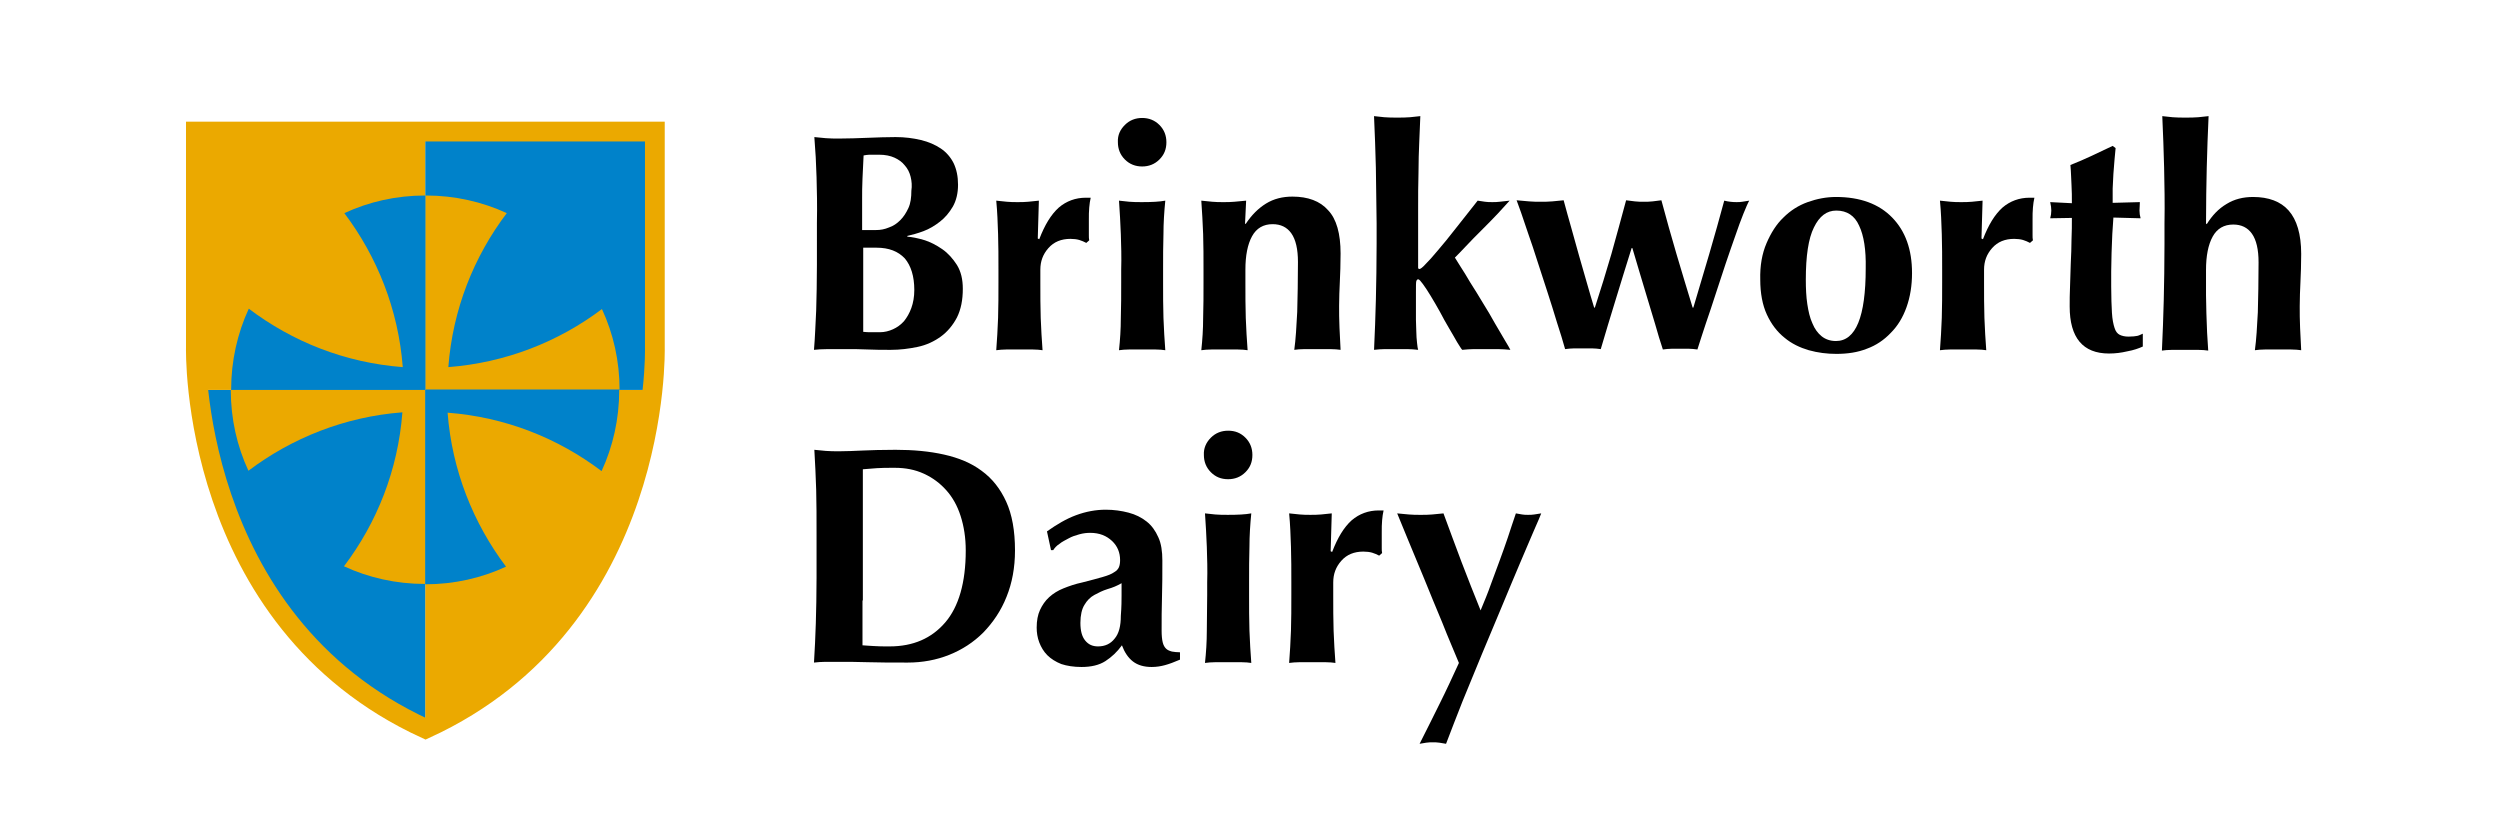
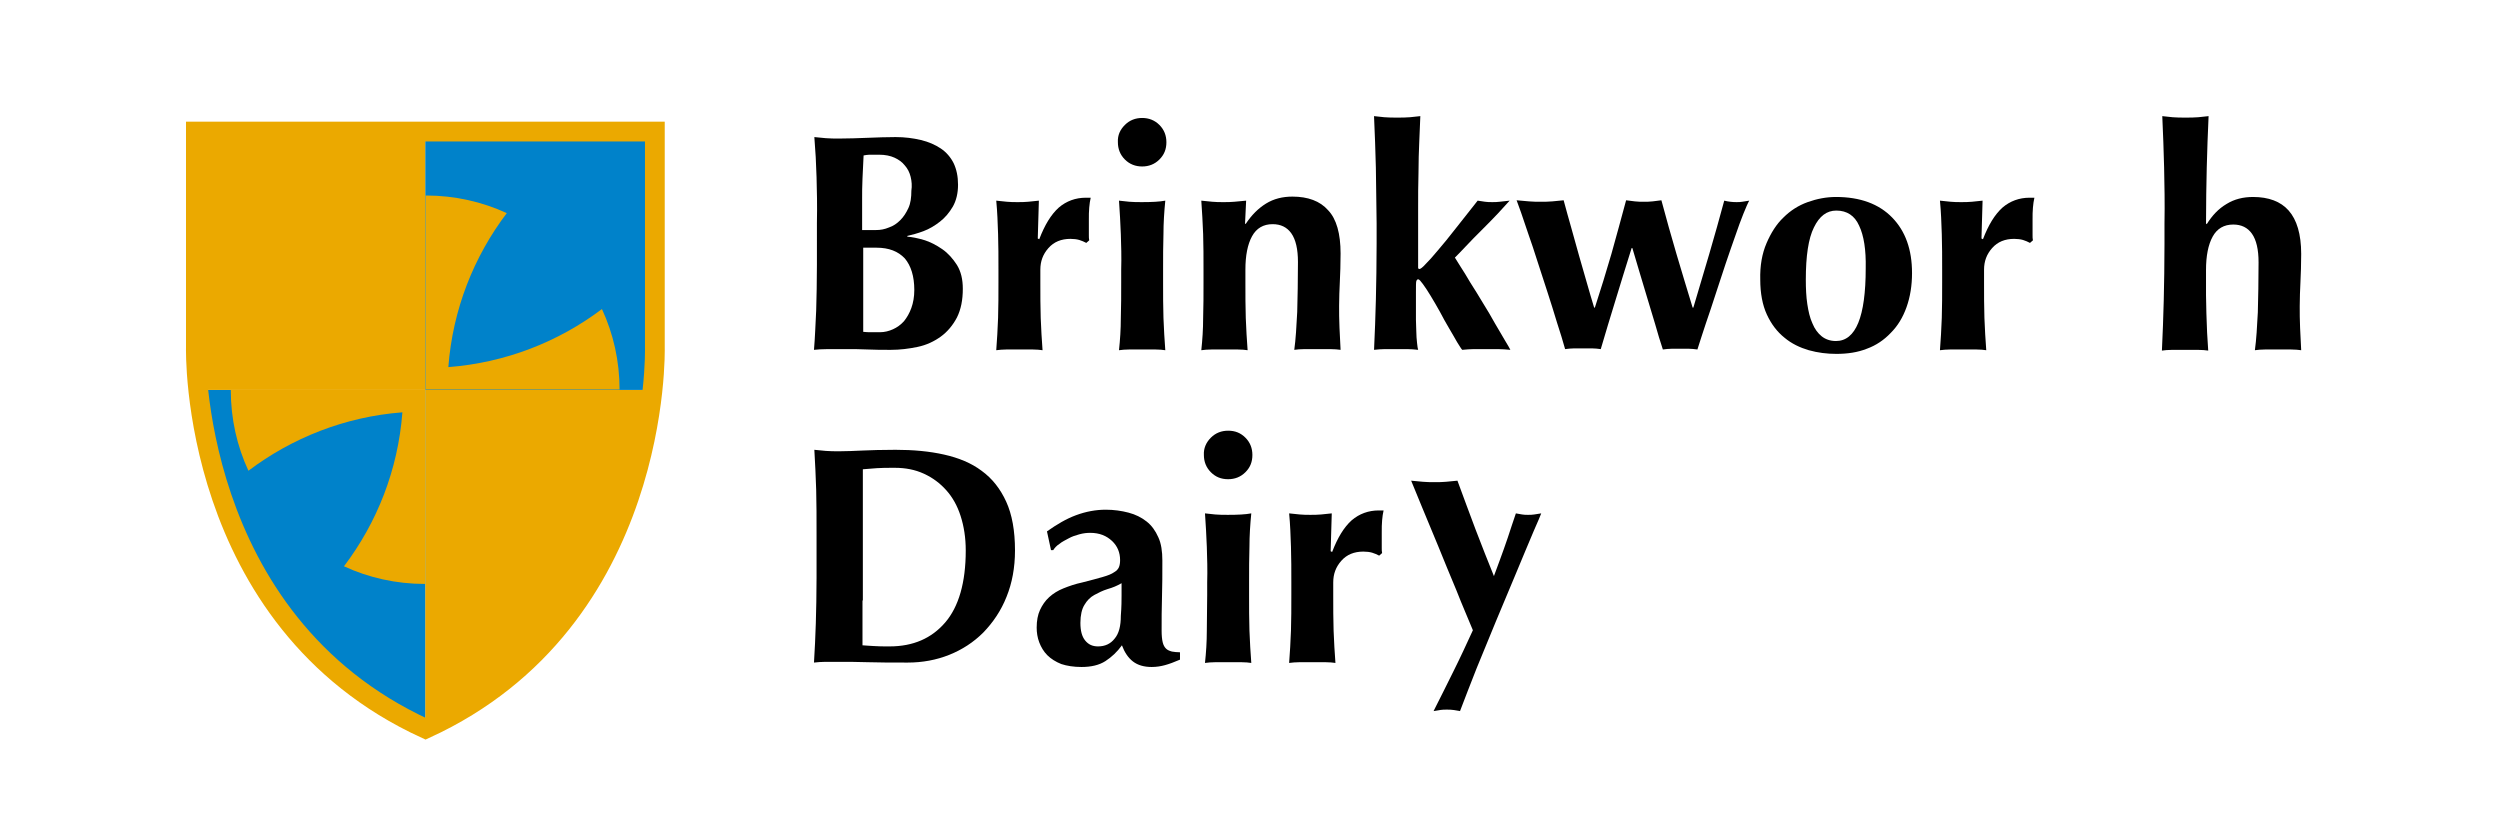
<svg xmlns="http://www.w3.org/2000/svg" id="Layer_1" x="0px" y="0px" viewBox="0 0 680.3 226.8" style="enable-background:new 0 0 680.3 226.8;" xml:space="preserve">
  <style type="text/css">	.st0{fill:#EBA900;}	.st1{fill:#0082CA;}	.st2{fill:none;stroke:#EBA900;stroke-width:5.374;}</style>
  <g>
    <g>
      <path class="st0" d="M115.7,106.1v92.2c48.7-22.3,59.5-70.1,61.8-92.2H115.7z" />
      <path class="st1" d="M115.7,106.1v92.2c-48.7-22.3-59.5-70.1-61.8-92.2H115.7z" />
      <path class="st1" d="M177.5,106.1c0.8-7.1,0.6-11.6,0.6-11.6V35.8h-62.4v70.3H177.5z" />
      <path class="st0" d="M53.9,106.1c-0.8-7.1-0.6-11.6-0.6-11.6V35.8h62.4v70.3H53.9z" />
      <path class="st0" d="M168.6,106.1c0-7.9-1.7-15.3-4.8-22C152,93,137.6,98.7,122,99.9c1.2-15.7,6.9-30,15.9-41.9   c-6.7-3.1-14.2-4.8-22-4.8c0,0-0.1,0-0.1,0v52.8H168.6z" />
      <path class="st0" d="M62.8,106.1c0,7.9,1.7,15.3,4.8,22c11.8-8.9,26.2-14.7,41.9-15.9c-1.2,15.7-6.9,30-15.9,41.9   c6.7,3.1,14.2,4.8,22,4.8c0,0,0,0,0.1,0v-52.8H62.8z" />
-       <path class="st1" d="M115.7,159c7.9,0,15.3-1.7,22-4.8c-8.9-11.8-14.7-26.2-15.9-41.9c15.7,1.2,30,6.9,41.9,15.9   c3.1-6.7,4.8-14.2,4.8-22c0,0,0-0.1,0-0.1h-52.8V159z" />
-       <path class="st1" d="M115.7,53.2c-7.9,0-15.3,1.7-22,4.8c8.9,11.8,14.7,26.2,15.9,41.9c-15.7-1.2-30-6.9-41.9-15.9   c-3.1,6.7-4.8,14.2-4.8,22c0,0,0,0.1,0,0.1h52.8V53.2z" />
      <path class="st2" d="M178.2,35.8v58.8c0,0,2,74.2-62.4,103.7C51.3,168.7,53.3,94.5,53.3,94.5V35.8H178.2z" />
    </g>
    <g>
      <g>
        <path d="M222.2,48.2c-0.1-3.6-0.3-7.3-0.6-10.9c1,0.1,2,0.2,3.1,0.3c1.1,0.1,2.4,0.1,3.8,0.1c2.4,0,4.9-0.1,7.6-0.2    c2.6-0.1,5.2-0.2,7.6-0.2c2.5,0,4.8,0.3,6.9,0.8c2.1,0.5,3.9,1.3,5.4,2.3c1.5,1,2.7,2.4,3.5,4c0.8,1.7,1.2,3.6,1.2,5.9    c0,2.3-0.5,4.3-1.4,5.9c-1,1.7-2.1,3-3.5,4.1c-1.4,1.1-2.9,2-4.5,2.6c-1.6,0.6-3.1,1-4.4,1.3v0.2c1.3,0.1,2.8,0.4,4.5,0.9    c1.7,0.5,3.4,1.4,5,2.5c1.6,1.1,2.9,2.6,4,4.3c1.1,1.8,1.6,3.9,1.6,6.5c0,3-0.5,5.6-1.6,7.8c-1.1,2.1-2.6,3.9-4.4,5.2    s-3.9,2.3-6.3,2.8c-2.4,0.5-4.8,0.8-7.3,0.8c-2.2,0-4.3,0-6.3-0.1c-1.9-0.1-4-0.1-6.1-0.1c-1.5,0-3.1,0-4.7,0    c-1.6,0-2.9,0.1-3.8,0.2c0.3-3.5,0.4-7,0.6-10.7c0.1-3.6,0.2-7.8,0.2-12.4V60.6C222.4,55.9,222.3,51.8,222.2,48.2z M247.8,48.1    c-0.3-1.2-0.8-2.2-1.6-3.1c-0.7-0.9-1.7-1.6-2.8-2.1c-1.1-0.5-2.5-0.8-4.2-0.8c-1.2,0-2.1,0-2.6,0c-0.5,0-1,0.1-1.6,0.2    c-0.1,2.1-0.2,4.2-0.3,6.3c-0.1,2.1-0.1,3.9-0.1,5.4c0,1.5,0,3,0,4.3c0,1.4,0,2.8,0,4.3h3.8c1.2,0,2.3-0.2,3.5-0.7    c1.2-0.4,2.2-1.1,3.1-2c0.9-0.9,1.6-2,2.2-3.3c0.6-1.3,0.8-2.9,0.8-4.7C248.2,50.6,248.1,49.3,247.8,48.1z M246.2,70.3    c-1.8-1.9-4.3-2.9-7.7-2.9c-0.8,0-1.5,0-2,0c-0.6,0-1.1,0-1.6,0c0,1.2,0,2.4,0,3.7c0,1.3,0,2.8,0,4.5c0,1.3,0,2.7,0,4.1    c0,1.4,0,2.8,0,4.1c0,1.3,0,2.6,0,3.7c0,1.1,0,2.1,0,2.8c0.8,0.1,1.5,0.1,2.2,0.1c0.7,0,1.5,0,2.4,0c1.2,0,2.4-0.3,3.5-0.8    c1.1-0.5,2.1-1.2,3-2.2c0.8-1,1.5-2.2,2-3.6s0.8-3,0.8-4.9C248.8,75.2,247.9,72.3,246.2,70.3z" />
        <path d="M282.8,65.1c1.5-3.9,3.2-6.7,5.3-8.6c2.1-1.8,4.6-2.7,7.4-2.7c0.3,0,0.5,0,0.7,0c0.2,0,0.4,0,0.6,0    c-0.2,0.8-0.3,1.7-0.4,2.7c-0.1,1-0.1,2.1-0.1,3.4v2.7c0,0.5,0,0.9,0,1.4c0,0.5,0,1,0.1,1.4l-0.8,0.7c-0.6-0.3-1.2-0.6-1.9-0.8    c-0.7-0.2-1.5-0.3-2.4-0.3c-2.5,0-4.5,0.8-6,2.5c-1.5,1.7-2.2,3.6-2.2,5.9v3.4c0,3.4,0,6.7,0.1,9.7c0.1,3,0.3,6,0.5,8.8    c-0.7-0.1-1.6-0.2-2.7-0.2c-1.1,0-2.3,0-3.6,0s-2.5,0-3.5,0s-2,0.1-2.8,0.2c0.2-2.8,0.4-5.7,0.5-8.8s0.1-6.3,0.1-9.7v-3.4    c0-3.4,0-6.6-0.1-9.7c-0.1-3-0.2-6-0.5-9.1c0.9,0.1,1.9,0.2,2.9,0.3c1,0.1,1.9,0.1,2.9,0.1s1.9,0,2.9-0.1c1-0.1,1.9-0.2,2.9-0.3    l-0.3,10.3L282.8,65.1z" />
        <path d="M306.1,34c1.3-1.3,2.9-1.9,4.7-1.9s3.4,0.6,4.7,1.9c1.3,1.3,1.9,2.9,1.9,4.7c0,1.9-0.6,3.4-1.9,4.7    c-1.3,1.3-2.9,1.9-4.7,1.9s-3.4-0.6-4.7-1.9c-1.3-1.3-1.9-2.9-1.9-4.7C304.1,36.8,304.8,35.3,306.1,34z M305,63.7    c-0.1-3-0.3-6-0.5-9.1c0.8,0.1,1.7,0.2,2.8,0.3c1.1,0.1,2.2,0.1,3.5,0.1c2.6,0,4.7-0.1,6.3-0.4c-0.3,3-0.5,6.1-0.5,9.1    c-0.1,3-0.1,6.2-0.1,9.7v3.4c0,3.4,0,6.7,0.1,9.7s0.3,6,0.5,8.8c-0.7-0.1-1.6-0.2-2.7-0.2s-2.3,0-3.6,0c-1.3,0-2.5,0-3.5,0    c-1.1,0-2,0.1-2.8,0.2c0.3-2.8,0.5-5.7,0.5-8.8c0.1-3,0.1-6.3,0.1-9.7v-3.4C305.2,69.9,305.1,66.7,305,63.7z" />
        <path d="M339,60.9c1.6-2.4,3.4-4.2,5.5-5.5s4.5-1.9,7.2-1.9c4.2,0,7.5,1.2,9.7,3.7c2.3,2.4,3.4,6.4,3.4,11.8    c0,2.9-0.1,5.4-0.2,7.6c-0.1,2.2-0.2,4.4-0.2,6.6c0,1.8,0,3.8,0.1,5.9c0.1,2.1,0.2,4.1,0.3,6.1c-0.7-0.1-1.7-0.2-2.8-0.2    c-1.1,0-2.3,0-3.5,0c-1.2,0-2.4,0-3.5,0c-1.1,0-2.1,0.1-2.8,0.2c0.4-2.9,0.6-6.4,0.8-10.3c0.1-4,0.2-8.5,0.2-13.6    c0-3.5-0.6-6.1-1.8-7.8c-1.2-1.7-2.9-2.5-5.1-2.5c-2.5,0-4.4,1.1-5.6,3.3c-1.2,2.2-1.8,5.2-1.8,9.1v3.4c0,3.4,0,6.7,0.1,9.7    c0.1,3,0.3,6,0.5,8.8c-0.7-0.1-1.6-0.2-2.7-0.2c-1.1,0-2.3,0-3.6,0c-1.3,0-2.5,0-3.5,0c-1.1,0-2,0.1-2.8,0.2    c0.3-2.8,0.5-5.7,0.5-8.8c0.1-3,0.1-6.3,0.1-9.7v-3.4c0-3.4,0-6.6-0.1-9.7c-0.1-3-0.3-6-0.5-9.1c1,0.1,2,0.2,3,0.3    c1,0.1,2,0.1,3,0.1s2,0,3-0.1c1-0.1,2-0.2,3.2-0.3l-0.3,6.3H339z" />
        <path d="M374.4,45.6c-0.1-4.6-0.3-9.3-0.5-14c0.7,0.1,1.7,0.2,2.8,0.3c1.1,0.1,2.3,0.1,3.5,0.1c1.2,0,2.4,0,3.5-0.1    c1.1-0.1,2.1-0.2,2.8-0.3c-0.1,2.4-0.2,4.8-0.3,7.2c-0.1,2.4-0.2,5.1-0.2,8.2c-0.1,3-0.1,6.5-0.1,10.4c0,3.9,0,8.6,0,14    c0,0.8,0,1.3,0,1.5c0,0.2,0.2,0.3,0.4,0.3c0.2,0,0.8-0.4,1.6-1.3c0.9-0.9,2-2.1,3.4-3.8c1.4-1.6,3-3.6,4.8-5.9    c1.8-2.3,3.8-4.8,6-7.6c0.7,0.1,1.3,0.2,2,0.3c0.6,0.1,1.3,0.1,2,0.1c0.6,0,1.3,0,2-0.1c0.7-0.1,1.6-0.2,2.7-0.3    c-0.7,0.8-1.8,2-3.2,3.5c-1.4,1.5-2.9,3-4.4,4.5c-1.5,1.5-3,3-4.3,4.4c-1.3,1.4-2.3,2.4-3,3.1c0.2,0.3,0.7,1.1,1.5,2.4    c0.8,1.2,1.7,2.7,2.7,4.4c1.1,1.7,2.2,3.5,3.4,5.5c1.2,1.9,2.3,3.8,3.3,5.6c1,1.8,2,3.3,2.7,4.6c0.8,1.3,1.3,2.2,1.5,2.6    c-1.2-0.1-2.3-0.2-3.4-0.2c-1.1,0-2.2,0-3.3,0c-1.1,0-2.2,0-3.2,0c-1,0-2.1,0.1-3.2,0.2c-0.3-0.3-0.7-1-1.4-2.1    c-0.6-1.1-1.4-2.4-2.2-3.8c-0.8-1.4-1.7-2.9-2.5-4.5c-0.9-1.6-1.7-3-2.5-4.3c-0.8-1.3-1.5-2.4-2.1-3.2c-0.6-0.8-1-1.3-1.3-1.3    c-0.2,0-0.4,0.2-0.5,0.5c-0.1,0.3-0.1,1.4-0.1,3.1v4.7c0,0.7,0,1.6,0,2.7c0,1.1,0.1,2.2,0.1,3.2c0,1.1,0.1,2.1,0.2,3.1    c0.1,1,0.2,1.6,0.3,1.9c-1-0.1-2-0.2-3-0.2s-2,0-3,0c-1,0-2,0-3,0s-2,0.1-3,0.2c0.2-4.6,0.4-9.1,0.5-13.7    c0.1-4.6,0.2-9.7,0.2-15.2v-5.5C374.5,55.3,374.5,50.2,374.4,45.6z" />
        <path d="M469.2,54.6c1.2,0.3,2.3,0.4,3.3,0.4c0.6,0,1.1,0,1.6-0.1c0.5-0.1,1.2-0.2,1.9-0.3c-0.4,0.7-0.9,1.9-1.6,3.6    c-0.7,1.7-1.4,3.7-2.2,6c-0.8,2.3-1.7,4.8-2.6,7.5c-0.9,2.7-1.8,5.5-2.7,8.2c-0.9,2.8-1.8,5.5-2.7,8.1c-0.9,2.6-1.6,5-2.3,7.1    c-0.8-0.1-1.6-0.2-2.3-0.2s-1.5,0-2.3,0c-0.8,0-1.6,0-2.4,0c-0.8,0-1.6,0.1-2.4,0.2c-0.7-2.1-1.4-4.4-2.1-6.9    c-0.7-2.4-1.5-4.9-2.2-7.3c-0.7-2.4-1.4-4.7-2.1-7c-0.7-2.3-1.3-4.4-1.9-6.4H444c-1.5,4.7-2.9,9.4-4.3,13.9    c-1.4,4.6-2.8,9.1-4.1,13.6c-0.8-0.1-1.6-0.2-2.4-0.2c-0.8,0-1.6,0-2.4,0c-0.8,0-1.6,0-2.4,0s-1.7,0.1-2.5,0.2    c-0.6-2.1-1.3-4.5-2.2-7.2c-0.8-2.7-1.7-5.5-2.6-8.3c-0.9-2.8-1.8-5.6-2.7-8.3c-0.9-2.8-1.7-5.3-2.5-7.5c-0.8-2.3-1.4-4.2-2-5.9    c-0.6-1.6-1-2.7-1.2-3.3c1.2,0.1,2.4,0.2,3.4,0.3c1,0.1,2.1,0.1,3.2,0.1c1,0,2,0,3.1-0.1c1-0.1,2.1-0.2,3.1-0.3    c1.3,4.9,2.8,9.9,4.2,15.1c1.5,5.1,2.8,9.9,4.1,14.1h0.2c1.6-4.9,3.1-9.8,4.5-14.6c1.3-4.8,2.7-9.6,4-14.6    c0.8,0.1,1.6,0.2,2.4,0.3c0.8,0.1,1.6,0.1,2.4,0.1c0.8,0,1.6,0,2.4-0.1c0.8-0.1,1.6-0.2,2.4-0.3c1.3,4.9,2.7,9.8,4.1,14.6    c1.4,4.8,2.9,9.6,4.4,14.6h0.2C463.7,74,466.6,64.3,469.2,54.6z" />
        <path d="M480.7,66.2c1.2-2.8,2.7-5.2,4.6-7c1.9-1.9,4.1-3.3,6.6-4.2c2.5-0.9,5.1-1.4,7.7-1.4c6.6,0,11.7,1.9,15.3,5.6    c3.6,3.7,5.4,8.7,5.4,15.1c0,3.4-0.5,6.5-1.5,9.3c-1,2.8-2.4,5.1-4.3,7c-1.8,1.9-4,3.4-6.5,4.3c-2.5,1-5.3,1.4-8.3,1.4    c-2.5,0-5-0.3-7.5-1c-2.4-0.7-4.7-1.8-6.6-3.4c-2-1.6-3.6-3.7-4.8-6.3c-1.2-2.6-1.8-5.8-1.8-9.5C478.9,72.3,479.5,69,480.7,66.2z     M505.9,61.4c-1.2-2.7-3.3-4.1-6.2-4.1c-2.6,0-4.6,1.5-6.1,4.6c-1.5,3-2.2,7.8-2.2,14.2c0,2.4,0.1,4.6,0.4,6.6    c0.3,2,0.7,3.8,1.4,5.3c0.6,1.5,1.5,2.7,2.5,3.5c1,0.8,2.3,1.3,3.9,1.3c5.4,0,8.1-6.6,8.1-19.8C507.8,68,507.2,64.1,505.9,61.4z" />
        <path d="M539.6,65.1c1.5-3.9,3.2-6.7,5.3-8.6c2.1-1.8,4.6-2.7,7.4-2.7c0.3,0,0.5,0,0.7,0c0.2,0,0.4,0,0.6,0    c-0.2,0.8-0.3,1.7-0.4,2.7c-0.1,1-0.1,2.1-0.1,3.4v2.7c0,0.5,0,0.9,0,1.4c0,0.5,0,1,0.1,1.4l-0.8,0.7c-0.6-0.3-1.2-0.6-1.9-0.8    c-0.7-0.2-1.5-0.3-2.4-0.3c-2.5,0-4.5,0.8-6,2.5c-1.5,1.7-2.2,3.6-2.2,5.9v3.4c0,3.4,0,6.7,0.1,9.7c0.1,3,0.3,6,0.5,8.8    c-0.7-0.1-1.6-0.2-2.7-0.2c-1.1,0-2.3,0-3.6,0s-2.5,0-3.5,0s-2,0.1-2.8,0.2c0.2-2.8,0.4-5.7,0.5-8.8s0.1-6.3,0.1-9.7v-3.4    c0-3.4,0-6.6-0.1-9.7c-0.1-3-0.2-6-0.5-9.1c0.9,0.1,1.9,0.2,2.9,0.3c1,0.1,1.9,0.1,2.9,0.1s1.9,0,2.9-0.1c1-0.1,1.9-0.2,2.9-0.3    l-0.3,10.3L539.6,65.1z" />
-         <path d="M582.2,57.3c0,0.7,0.1,1.4,0.3,2.1l-7.4-0.2c-0.1,1.3-0.2,2.8-0.3,4.5c-0.1,1.7-0.1,3.4-0.2,5.1c0,1.7-0.1,3.4-0.1,5.1    c0,1.6,0,3,0,4.1c0,2.9,0.1,5.3,0.2,7.1c0.1,1.8,0.4,3.2,0.7,4.1c0.3,1,0.8,1.6,1.4,1.9c0.6,0.3,1.4,0.5,2.4,0.5    c1.1,0,1.9-0.1,2.4-0.2c0.5-0.1,1-0.4,1.5-0.6v3.5c-1.1,0.5-2.5,1-4.2,1.3c-1.7,0.4-3.3,0.6-5,0.6c-7.1,0-10.7-4.3-10.7-12.8    c0-1.6,0-3.5,0.1-5.5c0.1-2.1,0.1-4.2,0.2-6.3c0.1-2.2,0.2-4.3,0.2-6.4c0.1-2.1,0.1-4.1,0.1-5.9l-5.9,0.1    c0.2-0.7,0.3-1.4,0.3-2.1c0-0.7-0.1-1.4-0.3-2.3l5.9,0.3c0-1.7,0-3.4-0.1-4.9c-0.1-1.5-0.1-3.3-0.3-5.5c2-0.8,3.9-1.6,5.8-2.5    c1.9-0.9,3.8-1.8,5.7-2.7l0.8,0.6c-0.1,0.9-0.2,2-0.3,3.2c-0.1,1.2-0.2,2.5-0.3,3.8c-0.1,1.3-0.1,2.7-0.2,4c0,1.4,0,2.7,0,3.9    l7.4-0.2C582.3,55.9,582.2,56.6,582.2,57.3z" />
        <path d="M588.9,45.6c-0.1-4.6-0.3-9.3-0.5-14c0.7,0.1,1.7,0.2,2.8,0.3c1.1,0.1,2.3,0.1,3.5,0.1c1.2,0,2.4,0,3.5-0.1    c1.1-0.1,2.1-0.2,2.8-0.3c-0.2,4.7-0.4,9.4-0.5,14c-0.1,4.6-0.2,9.7-0.2,15.2l0.2,0.2c1.5-2.4,3.2-4.2,5.4-5.5    c2.1-1.3,4.5-1.9,7.2-1.9c4.2,0,7.5,1.2,9.7,3.7s3.4,6.4,3.4,11.8c0,2.9-0.1,5.4-0.2,7.6c-0.1,2.2-0.2,4.4-0.2,6.6    c0,1.8,0,3.8,0.1,5.9c0.1,2.1,0.2,4.1,0.3,6.1c-0.7-0.1-1.7-0.2-2.8-0.2c-1.1,0-2.3,0-3.5,0s-2.4,0-3.5,0c-1.1,0-2.1,0.1-2.8,0.2    c0.4-2.9,0.6-6.4,0.8-10.3c0.1-4,0.2-8.5,0.2-13.6c0-3.5-0.6-6.1-1.8-7.8c-1.2-1.7-2.9-2.5-5.1-2.5c-2.5,0-4.4,1.1-5.6,3.3    c-1.2,2.2-1.8,5.2-1.8,9.1v3.4c0,0.8,0,1.9,0,3.4c0,1.5,0.1,3.1,0.1,4.9c0.1,1.8,0.1,3.6,0.2,5.4c0.1,1.8,0.2,3.4,0.3,4.8    c-0.7-0.1-1.7-0.2-2.8-0.2c-1.1,0-2.3,0-3.5,0c-1.2,0-2.4,0-3.5,0c-1.1,0-2.1,0.1-2.8,0.2c0.2-4.6,0.4-9.1,0.5-13.7    c0.1-4.6,0.2-9.7,0.2-15.2v-5.5C589.1,55.3,589,50.2,588.9,45.6z" />
        <path d="M222.1,133.3c-0.1-3.6-0.3-7.3-0.5-10.9c1,0.1,2,0.2,3.1,0.3c1.1,0.1,2.4,0.1,3.8,0.1c1.9,0,3.9-0.1,6.2-0.2    c2.3-0.1,5.3-0.2,9-0.2c4.8,0,9.2,0.4,13.2,1.3c4,0.9,7.4,2.3,10.2,4.4c2.9,2.1,5.1,4.9,6.7,8.4c1.6,3.5,2.4,7.9,2.4,13.3    c0,4.7-0.8,8.9-2.3,12.6c-1.5,3.8-3.7,7-6.3,9.7c-2.7,2.7-5.8,4.7-9.3,6.1c-3.5,1.4-7.3,2.1-11.3,2.1c-4.2,0-7.8,0-10.8-0.1    c-3-0.1-5.6-0.1-7.8-0.1c-1.4,0-2.7,0-3.8,0c-1.1,0-2.2,0.1-3.1,0.2c0.2-3.5,0.4-7,0.5-10.7c0.1-3.6,0.2-7.8,0.2-12.4v-11.5    C222.2,141.1,222.2,136.9,222.1,133.3z M234.7,163.4v5.1c0,1.6,0,3.1,0,4.5c0,1.3,0,2.2,0,2.6c0.8,0.1,1.9,0.1,3,0.2    c1.2,0.1,2.6,0.1,4.4,0.1c6.4,0,11.4-2.2,15.1-6.5c3.7-4.3,5.6-10.9,5.6-19.6c0-3.5-0.5-6.6-1.4-9.4c-0.9-2.8-2.2-5.1-3.9-7    s-3.7-3.4-6.1-4.5s-5-1.6-7.9-1.6c-2,0-3.7,0-4.9,0.1c-1.3,0.1-2.5,0.2-3.8,0.3c0,0.4,0,1.3,0,2.6c0,1.3,0,2.9,0,4.6v5.1v4.2v15    V163.4z" />
        <path d="M292.8,140.2c2.7-1,5.4-1.5,8.1-1.5c2.2,0,4.3,0.3,6.2,0.8c1.9,0.5,3.5,1.3,4.9,2.4c1.4,1.1,2.4,2.5,3.2,4.3    c0.8,1.7,1.1,3.9,1.1,6.3c0,3.6,0,6.9-0.1,10c-0.1,3.1-0.1,6.1-0.1,9.1c0,1.3,0.1,2.4,0.3,3.2s0.5,1.3,0.9,1.7    c0.4,0.4,0.9,0.6,1.6,0.8c0.6,0.1,1.4,0.2,2.2,0.2v2c-1.6,0.7-3,1.2-4.1,1.5c-1.1,0.3-2.3,0.5-3.6,0.5c-2.1,0-3.8-0.5-5.1-1.5    c-1.3-1-2.3-2.5-3-4.4c-1.3,1.8-2.8,3.2-4.5,4.3c-1.7,1.1-3.9,1.6-6.5,1.6c-2.1,0-4-0.3-5.5-0.8c-1.5-0.6-2.8-1.4-3.8-2.4    c-1-1-1.7-2.2-2.2-3.5c-0.5-1.3-0.7-2.7-0.7-4c0-1.9,0.3-3.5,0.9-4.8c0.6-1.3,1.4-2.5,2.5-3.5c1.1-1,2.4-1.8,3.9-2.4    c1.5-0.6,3.2-1.2,5.1-1.6c2.4-0.6,4.2-1.1,5.6-1.5c1.4-0.4,2.4-0.8,3.1-1.3c0.7-0.4,1.1-0.9,1.3-1.4c0.2-0.5,0.3-1.1,0.3-1.9    c0-2-0.7-3.8-2.2-5.2s-3.4-2.2-5.9-2.2c-1,0-1.9,0.1-3,0.4s-2,0.6-2.9,1.1c-0.9,0.5-1.8,0.9-2.5,1.5c-0.8,0.5-1.3,1.1-1.7,1.7    h-0.6l-1.1-5.1C287.6,142.7,290.1,141.2,292.8,140.2z M305.2,162c0-1.3,0-2.4,0-3.3c-1.2,0.7-2.4,1.2-3.8,1.6    c-1.3,0.4-2.5,1-3.6,1.6c-1.1,0.6-2,1.5-2.7,2.7c-0.7,1.1-1.1,2.8-1.1,4.9c0,2.1,0.4,3.7,1.3,4.8c0.9,1.1,2,1.6,3.5,1.6    c1.9,0,3.4-0.7,4.5-2.1c1.2-1.4,1.7-3.5,1.7-6.2C305.2,165.1,305.2,163.2,305.2,162z" />
        <path d="M329.5,119.1c1.3-1.3,2.9-1.9,4.7-1.9c1.9,0,3.4,0.6,4.7,1.9c1.3,1.3,1.9,2.9,1.9,4.7c0,1.9-0.6,3.4-1.9,4.7    c-1.3,1.3-2.9,1.9-4.7,1.9c-1.9,0-3.4-0.6-4.7-1.9c-1.3-1.3-1.9-2.9-1.9-4.7C327.5,122,328.2,120.4,329.5,119.1z M328.4,148.8    c-0.1-3-0.3-6-0.5-9.1c0.8,0.1,1.7,0.2,2.8,0.3c1.1,0.1,2.2,0.1,3.5,0.1c2.6,0,4.7-0.1,6.3-0.4c-0.3,3-0.5,6.1-0.5,9.1    c-0.1,3-0.1,6.2-0.1,9.7v3.4c0,3.4,0,6.7,0.1,9.7s0.3,6,0.5,8.8c-0.7-0.1-1.6-0.2-2.7-0.2s-2.3,0-3.6,0c-1.3,0-2.5,0-3.5,0    c-1.1,0-2,0.1-2.8,0.2c0.3-2.8,0.5-5.7,0.5-8.8s0.1-6.3,0.1-9.7v-3.4C328.6,155.1,328.5,151.8,328.4,148.8z" />
        <path d="M362.5,150.2c1.5-3.9,3.2-6.7,5.3-8.6c2.1-1.8,4.6-2.7,7.4-2.7c0.3,0,0.5,0,0.7,0c0.2,0,0.4,0,0.6,0    c-0.2,0.8-0.3,1.7-0.4,2.7c-0.1,1-0.1,2.1-0.1,3.4v2.7c0,0.5,0,0.9,0,1.4c0,0.5,0,1,0.1,1.4l-0.8,0.7c-0.6-0.3-1.2-0.6-1.9-0.8    c-0.7-0.2-1.5-0.3-2.4-0.3c-2.5,0-4.5,0.8-6,2.5c-1.5,1.7-2.2,3.6-2.2,5.9v3.4c0,3.4,0,6.7,0.1,9.7c0.1,3,0.3,6,0.5,8.8    c-0.7-0.1-1.6-0.2-2.7-0.2c-1.1,0-2.3,0-3.6,0s-2.5,0-3.5,0s-2,0.1-2.8,0.2c0.2-2.8,0.4-5.7,0.5-8.8c0.1-3,0.1-6.3,0.1-9.7v-3.4    c0-3.4,0-6.6-0.1-9.7c-0.1-3-0.2-6-0.5-9.1c0.9,0.1,1.9,0.2,2.9,0.3c1,0.1,1.9,0.1,2.9,0.1c0.9,0,1.9,0,2.9-0.1    c1-0.1,1.9-0.2,2.9-0.3l-0.3,10.3L362.5,150.2z" />
-         <path d="M405.7,159c0.8-2.2,1.6-4.4,2.4-6.5c0.8-2.1,1.5-4.2,2.2-6.2c0.7-2.1,1.4-4.3,2.2-6.6c0.6,0.1,1.2,0.2,1.7,0.3    c0.5,0.1,1.1,0.1,1.6,0.1c0.6,0,1.1,0,1.7-0.1c0.6-0.1,1.2-0.2,1.9-0.3c-0.3,0.7-0.9,2.3-2,4.7c-1,2.4-2.3,5.3-3.8,8.9    c-1.5,3.5-3.1,7.4-4.9,11.7c-1.8,4.3-3.6,8.6-5.4,12.9c-1.8,4.4-3.6,8.7-5.3,12.9c-1.7,4.3-3.2,8.2-4.5,11.6    c-0.6-0.1-1.2-0.2-1.8-0.3c-0.6-0.1-1.2-0.1-1.8-0.1c-0.6,0-1.2,0-1.8,0.1c-0.6,0.1-1.2,0.2-1.8,0.3c1.9-3.7,3.7-7.4,5.5-11    c1.8-3.6,3.5-7.3,5.2-11c-1.3-3.2-2.9-6.8-4.5-10.9c-1.7-4-3.3-8-4.9-11.9c-1.6-3.9-3.1-7.4-4.4-10.6c-1.3-3.2-2.3-5.6-3-7.3    c1.1,0.1,2.1,0.2,3.2,0.3c1,0.1,2.1,0.1,3.2,0.1c1.1,0,2.1,0,3.1-0.1c1-0.1,2.1-0.2,3.1-0.3c1.6,4.4,3.3,8.9,4.9,13.2    c1.7,4.4,3.4,8.8,5.2,13.2C403.9,163.7,404.9,161.3,405.7,159z" />
+         <path d="M405.7,159c0.8-2.2,1.6-4.4,2.4-6.5c0.8-2.1,1.5-4.2,2.2-6.2c0.7-2.1,1.4-4.3,2.2-6.6c0.6,0.1,1.2,0.2,1.7,0.3    c0.5,0.1,1.1,0.1,1.6,0.1c0.6,0,1.1,0,1.7-0.1c0.6-0.1,1.2-0.2,1.9-0.3c-0.3,0.7-0.9,2.3-2,4.7c-1.5,3.5-3.1,7.4-4.9,11.7c-1.8,4.3-3.6,8.6-5.4,12.9c-1.8,4.4-3.6,8.7-5.3,12.9c-1.7,4.3-3.2,8.2-4.5,11.6    c-0.6-0.1-1.2-0.2-1.8-0.3c-0.6-0.1-1.2-0.1-1.8-0.1c-0.6,0-1.2,0-1.8,0.1c-0.6,0.1-1.2,0.2-1.8,0.3c1.9-3.7,3.7-7.4,5.5-11    c1.8-3.6,3.5-7.3,5.2-11c-1.3-3.2-2.9-6.8-4.5-10.9c-1.7-4-3.3-8-4.9-11.9c-1.6-3.9-3.1-7.4-4.4-10.6c-1.3-3.2-2.3-5.6-3-7.3    c1.1,0.1,2.1,0.2,3.2,0.3c1,0.1,2.1,0.1,3.2,0.1c1.1,0,2.1,0,3.1-0.1c1-0.1,2.1-0.2,3.1-0.3c1.6,4.4,3.3,8.9,4.9,13.2    c1.7,4.4,3.4,8.8,5.2,13.2C403.9,163.7,404.9,161.3,405.7,159z" />
      </g>
    </g>
  </g>
  <g />
  <g />
  <g />
  <g />
  <g />
  <g />
</svg>